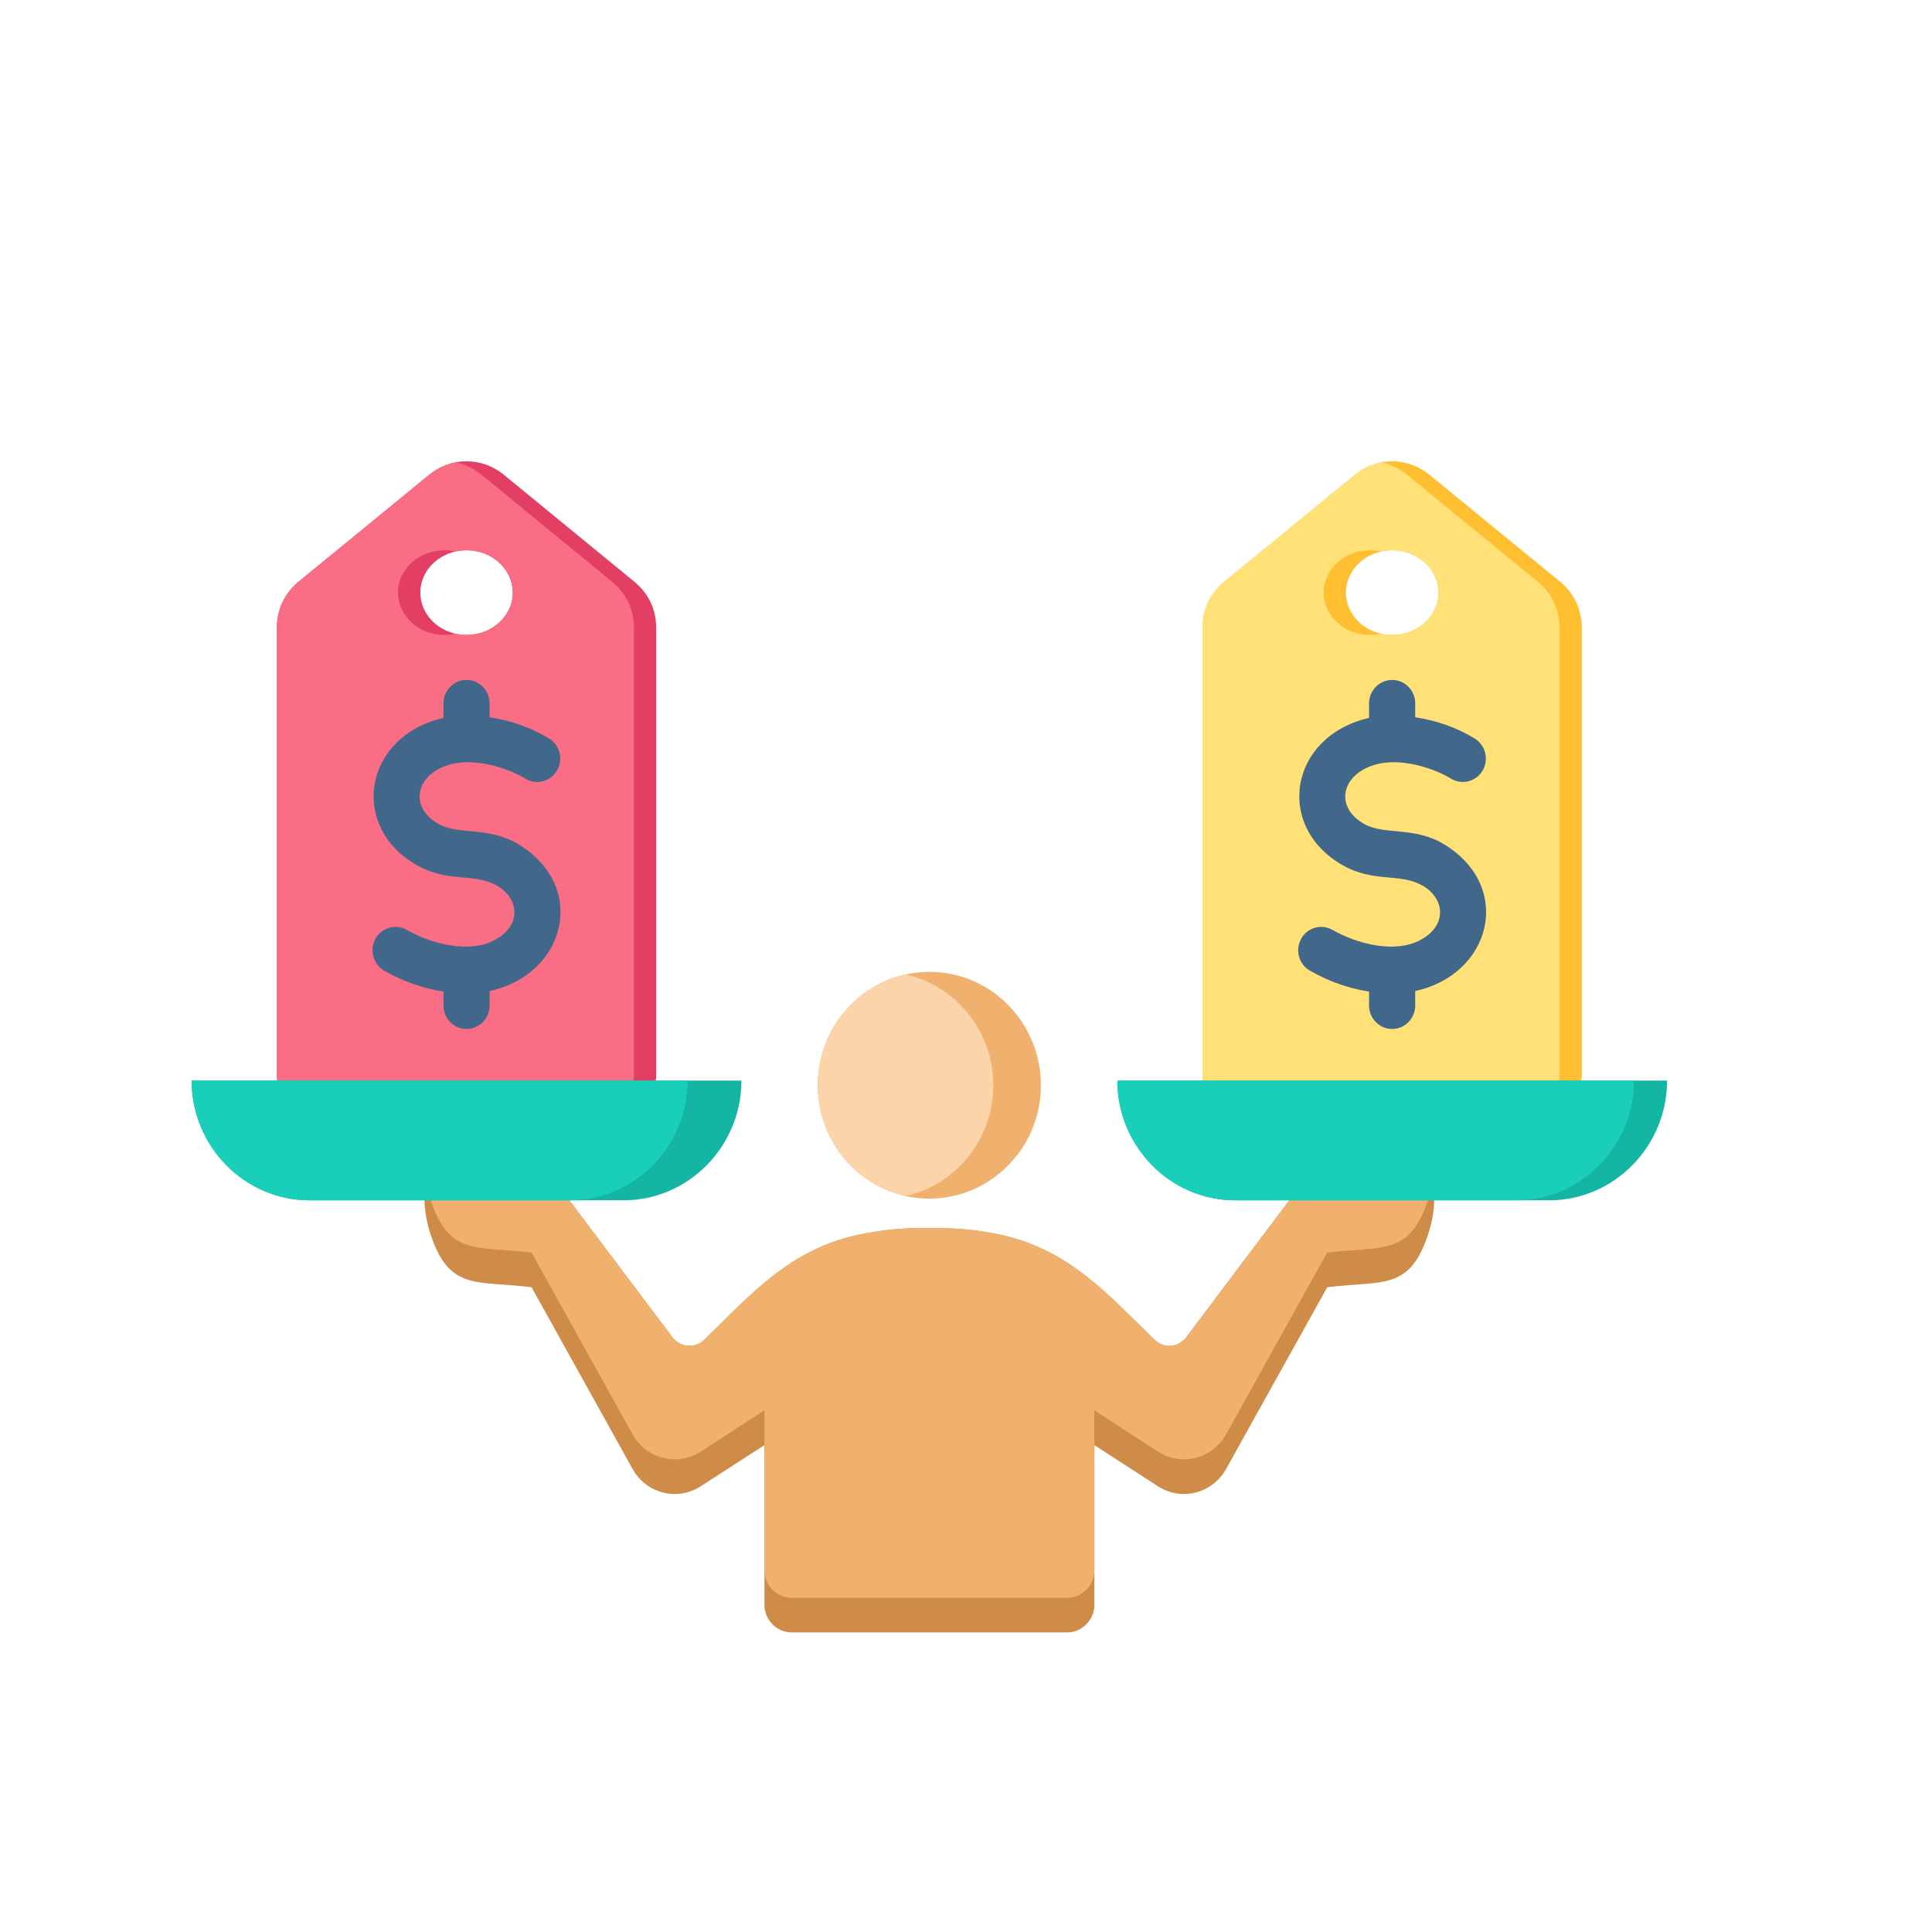
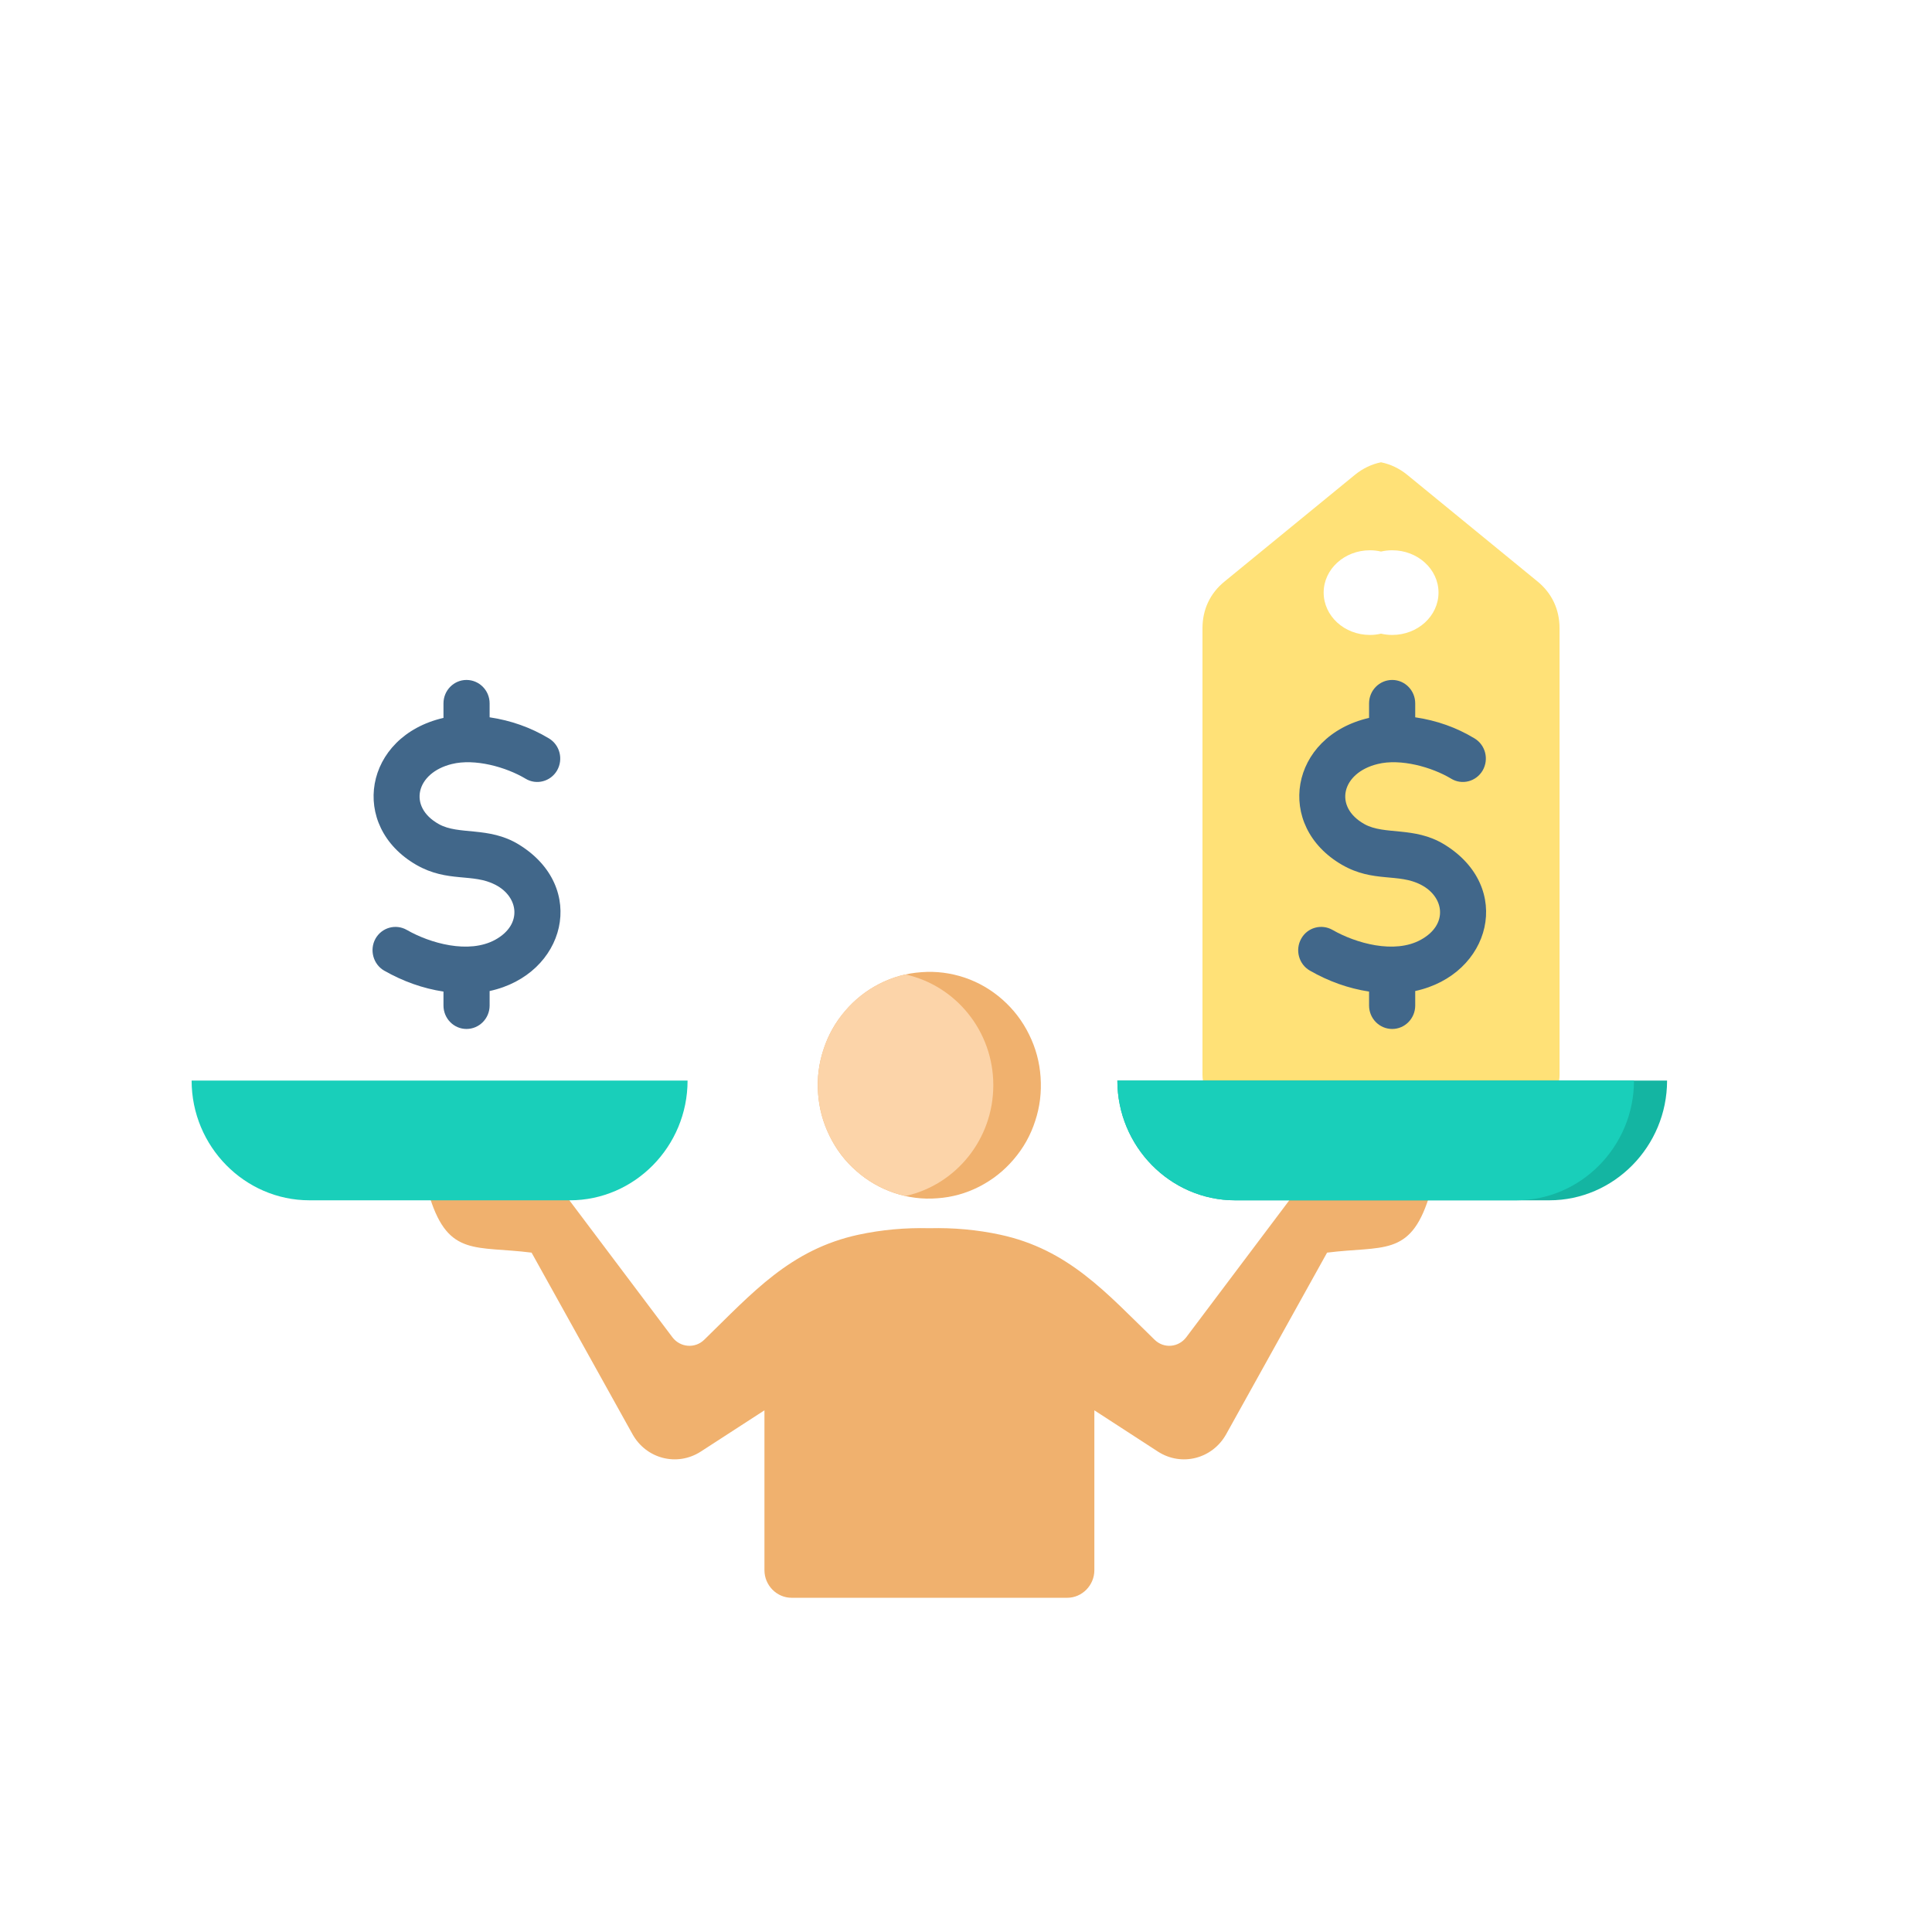
<svg xmlns="http://www.w3.org/2000/svg" width="70" zoomAndPan="magnify" viewBox="0 0 52.5 52.5" height="70" preserveAspectRatio="xMidYMid meet" version="1.0">
  <defs>
    <clipPath id="356fdf327c">
      <path d="M 11 32 L 39 32 L 39 44.355 L 11 44.355 Z M 11 32 " clip-rule="nonzero" />
    </clipPath>
    <clipPath id="b9839752ab">
-       <path d="M 7 12.41 L 18 12.41 L 18 31 L 7 31 Z M 7 12.41 " clip-rule="nonzero" />
-     </clipPath>
+       </clipPath>
    <clipPath id="8f0d58ca81">
-       <path d="M 5.199 29 L 21 29 L 21 33 L 5.199 33 Z M 5.199 29 " clip-rule="nonzero" />
-     </clipPath>
+       </clipPath>
    <clipPath id="72ce977b45">
      <path d="M 5.199 29 L 19 29 L 19 33 L 5.199 33 Z M 5.199 29 " clip-rule="nonzero" />
    </clipPath>
    <clipPath id="93443190cd">
      <path d="M 32 12.41 L 43 12.41 L 43 31 L 32 31 Z M 32 12.41 " clip-rule="nonzero" />
    </clipPath>
    <clipPath id="f6a57df719">
      <path d="M 30 29 L 45.32 29 L 45.32 33 L 30 33 Z M 30 29 " clip-rule="nonzero" />
    </clipPath>
  </defs>
  <g clip-path="url(#356fdf327c)">
-     <path fill="#cf8c48" d="M 11.543 32.301 L 15.234 32.301 L 18.273 36.34 C 18.484 36.617 18.887 36.652 19.137 36.406 C 20.441 35.137 21.469 33.953 23.332 33.551 C 23.953 33.418 24.594 33.359 25.254 33.375 C 25.914 33.359 26.559 33.418 27.176 33.551 C 29.043 33.953 30.066 35.137 31.375 36.406 C 31.625 36.652 32.023 36.617 32.234 36.34 L 35.273 32.301 L 38.965 32.301 C 38.996 32.711 38.949 33.109 38.824 33.492 C 38.312 35.098 37.574 34.789 36.066 34.98 L 33.32 39.914 C 32.945 40.586 32.105 40.801 31.465 40.387 L 29.738 39.27 L 29.738 43.609 C 29.738 44.02 29.406 44.359 29 44.359 L 21.512 44.359 C 21.105 44.359 20.773 44.02 20.773 43.609 L 20.773 39.27 L 19.043 40.387 C 18.402 40.801 17.562 40.586 17.188 39.914 L 14.445 34.98 C 12.934 34.789 12.195 35.098 11.684 33.492 C 11.562 33.109 11.512 32.711 11.543 32.301 Z M 11.543 32.301 " fill-opacity="1" fill-rule="evenodd" />
-   </g>
+     </g>
  <path fill="#f0b16e" d="M 11.617 32.301 L 15.234 32.301 L 18.273 36.34 C 18.484 36.617 18.887 36.652 19.137 36.406 C 20.441 35.137 21.469 33.953 23.332 33.551 C 23.953 33.418 24.594 33.359 25.254 33.375 C 25.914 33.359 26.559 33.418 27.176 33.551 C 29.043 33.953 30.066 35.137 31.375 36.406 C 31.625 36.652 32.023 36.617 32.234 36.34 L 35.273 32.301 L 38.895 32.301 C 38.875 32.387 38.852 32.469 38.824 32.551 C 38.312 34.156 37.574 33.848 36.062 34.039 L 33.32 38.973 C 32.945 39.645 32.105 39.859 31.465 39.445 L 29.738 38.324 L 29.738 42.668 C 29.738 43.078 29.406 43.418 29 43.418 L 21.512 43.418 C 21.105 43.418 20.773 43.078 20.773 42.668 L 20.773 38.324 L 19.043 39.445 C 18.402 39.859 17.562 39.645 17.188 38.973 L 14.445 34.039 C 12.934 33.848 12.195 34.156 11.684 32.551 C 11.656 32.469 11.633 32.387 11.617 32.301 Z M 11.617 32.301 " fill-opacity="1" fill-rule="evenodd" />
  <path fill="#f0b16e" d="M 28.277 29.273 C 28.305 29.68 28.258 30.078 28.129 30.465 C 28.004 30.852 27.809 31.199 27.543 31.508 C 27.281 31.816 26.969 32.062 26.609 32.246 C 26.25 32.43 25.867 32.535 25.469 32.562 C 25.066 32.594 24.676 32.543 24.293 32.414 C 23.914 32.285 23.57 32.086 23.266 31.816 C 22.961 31.551 22.723 31.234 22.543 30.867 C 22.363 30.5 22.258 30.117 22.23 29.707 C 22.199 29.301 22.25 28.902 22.379 28.516 C 22.504 28.129 22.699 27.781 22.965 27.473 C 23.227 27.164 23.539 26.918 23.898 26.734 C 24.258 26.551 24.637 26.445 25.039 26.418 C 25.441 26.387 25.832 26.438 26.215 26.566 C 26.594 26.695 26.938 26.895 27.242 27.164 C 27.543 27.43 27.785 27.746 27.965 28.113 C 28.145 28.477 28.25 28.863 28.277 29.273 Z M 28.277 29.273 " fill-opacity="1" fill-rule="nonzero" />
  <path fill="#fcd4a9" d="M 24.605 32.5 C 23.242 32.199 22.223 30.965 22.223 29.488 C 22.223 28.016 23.242 26.781 24.605 26.48 C 25.969 26.781 26.992 28.016 26.992 29.488 C 26.992 30.965 25.969 32.199 24.605 32.5 Z M 24.605 32.5 " fill-opacity="1" fill-rule="evenodd" />
  <g clip-path="url(#b9839752ab)">
    <path fill="#e33f65" d="M 17.832 17.074 L 17.832 29.211 C 17.832 29.691 17.445 30.086 16.973 30.086 L 8.383 30.086 C 7.91 30.086 7.523 29.691 7.523 29.211 L 7.523 17.074 C 7.523 16.562 7.73 16.121 8.121 15.801 L 11.668 12.898 C 12.266 12.414 13.09 12.414 13.688 12.898 L 17.23 15.801 C 17.625 16.121 17.832 16.562 17.832 17.074 Z M 12.676 14.953 C 11.984 14.953 11.422 15.469 11.422 16.102 C 11.422 16.738 11.984 17.254 12.676 17.254 C 13.371 17.254 13.934 16.738 13.934 16.102 C 13.934 15.469 13.371 14.953 12.676 14.953 Z M 12.676 14.953 " fill-opacity="1" fill-rule="evenodd" />
    <path fill="#fa6e85" d="M 16.367 30.086 L 8.383 30.086 C 7.91 30.086 7.523 29.691 7.523 29.211 L 7.523 17.074 C 7.523 16.562 7.73 16.121 8.121 15.801 L 11.668 12.898 C 11.883 12.727 12.125 12.613 12.375 12.562 C 12.625 12.613 12.867 12.727 13.082 12.898 L 16.625 15.801 C 17.02 16.121 17.227 16.562 17.227 17.074 L 17.227 29.211 C 17.227 29.691 16.84 30.086 16.367 30.086 Z M 12.07 14.953 C 11.379 14.953 10.816 15.469 10.816 16.102 C 10.816 16.738 11.379 17.254 12.07 17.254 C 12.176 17.254 12.277 17.242 12.375 17.219 C 12.473 17.242 12.574 17.254 12.676 17.254 C 13.371 17.254 13.934 16.738 13.934 16.102 C 13.934 15.469 13.371 14.953 12.676 14.953 C 12.574 14.953 12.473 14.965 12.375 14.988 C 12.277 14.965 12.176 14.953 12.07 14.953 Z M 12.07 14.953 " fill-opacity="1" fill-rule="evenodd" />
  </g>
  <path fill="#41678a" d="M 14.918 20.066 C 15.215 20.246 15.312 20.633 15.137 20.938 C 14.961 21.238 14.578 21.34 14.281 21.16 C 13.754 20.844 12.902 20.605 12.277 20.762 C 11.309 21 11.074 21.922 11.926 22.395 C 12.469 22.699 13.277 22.453 14.086 22.941 C 15.996 24.102 15.367 26.484 13.305 26.93 L 13.305 27.324 C 13.305 27.676 13.023 27.961 12.676 27.961 C 12.332 27.961 12.051 27.676 12.051 27.324 L 12.051 26.945 C 11.488 26.859 10.953 26.668 10.438 26.375 C 10.141 26.203 10.035 25.812 10.203 25.508 C 10.375 25.203 10.754 25.098 11.055 25.27 C 11.68 25.629 12.738 25.934 13.461 25.535 C 14.207 25.121 14.09 24.371 13.469 24.047 C 12.848 23.719 12.172 23.992 11.316 23.504 C 9.477 22.445 9.887 20.008 12.051 19.508 L 12.051 19.113 C 12.051 18.762 12.332 18.477 12.676 18.477 C 13.023 18.477 13.305 18.762 13.305 19.113 L 13.305 19.492 C 13.883 19.578 14.418 19.766 14.918 20.066 Z M 14.918 20.066 " fill-opacity="1" fill-rule="evenodd" />
  <g clip-path="url(#8f0d58ca81)">
-     <path fill="#14b5a2" d="M 20.148 29.363 C 20.148 31.152 18.707 32.617 16.945 32.617 L 8.41 32.617 C 6.648 32.617 5.207 31.152 5.207 29.363 Z M 20.148 29.363 " fill-opacity="1" fill-rule="evenodd" />
-   </g>
+     </g>
  <g clip-path="url(#72ce977b45)">
    <path fill="#19cfba" d="M 15.484 32.617 L 8.41 32.617 C 6.648 32.617 5.207 31.152 5.207 29.363 L 18.684 29.363 C 18.684 31.152 17.246 32.617 15.484 32.617 Z M 15.484 32.617 " fill-opacity="1" fill-rule="evenodd" />
  </g>
  <g clip-path="url(#93443190cd)">
-     <path fill="#ffbf31" d="M 42.984 17.074 L 42.984 29.211 C 42.984 29.691 42.598 30.086 42.125 30.086 L 33.539 30.086 C 33.062 30.086 32.676 29.691 32.676 29.211 L 32.676 17.074 C 32.676 16.562 32.883 16.121 33.277 15.801 L 36.824 12.898 C 37.418 12.414 38.246 12.414 38.84 12.898 L 42.387 15.801 C 42.777 16.121 42.984 16.562 42.984 17.074 Z M 37.832 14.953 C 37.137 14.953 36.574 15.469 36.574 16.102 C 36.574 16.738 37.137 17.254 37.832 17.254 C 38.527 17.254 39.09 16.738 39.09 16.102 C 39.09 15.469 38.527 14.953 37.832 14.953 Z M 37.832 14.953 " fill-opacity="1" fill-rule="evenodd" />
    <path fill="#ffe177" d="M 41.52 30.086 L 33.539 30.086 C 33.062 30.086 32.676 29.691 32.676 29.211 L 32.676 17.074 C 32.676 16.562 32.883 16.121 33.277 15.801 L 36.824 12.898 C 37.035 12.727 37.277 12.613 37.527 12.562 C 37.781 12.613 38.023 12.727 38.234 12.898 L 41.781 15.801 C 42.172 16.121 42.379 16.562 42.379 17.074 L 42.379 29.211 C 42.379 29.691 41.992 30.086 41.52 30.086 Z M 37.227 14.953 C 36.531 14.953 35.969 15.469 35.969 16.102 C 35.969 16.738 36.531 17.254 37.227 17.254 C 37.332 17.254 37.43 17.242 37.527 17.219 C 37.625 17.242 37.727 17.254 37.832 17.254 C 38.527 17.254 39.09 16.738 39.09 16.102 C 39.09 15.469 38.527 14.953 37.832 14.953 C 37.727 14.953 37.625 14.965 37.527 14.988 C 37.43 14.965 37.332 14.953 37.227 14.953 Z M 37.227 14.953 " fill-opacity="1" fill-rule="evenodd" />
  </g>
  <path fill="#41678a" d="M 40.07 20.066 C 40.367 20.246 40.465 20.633 40.289 20.938 C 40.113 21.238 39.73 21.34 39.434 21.16 C 38.91 20.844 38.055 20.605 37.434 20.762 C 36.461 21 36.23 21.922 37.078 22.395 C 37.625 22.699 38.43 22.453 39.238 22.941 C 41.148 24.102 40.52 26.484 38.457 26.93 L 38.457 27.324 C 38.457 27.676 38.176 27.961 37.832 27.961 C 37.484 27.961 37.203 27.676 37.203 27.324 L 37.203 26.945 C 36.641 26.859 36.105 26.668 35.594 26.375 C 35.293 26.203 35.188 25.812 35.359 25.508 C 35.527 25.203 35.91 25.098 36.211 25.27 C 36.836 25.629 37.895 25.934 38.613 25.535 C 39.363 25.121 39.242 24.371 38.621 24.047 C 38.004 23.719 37.324 23.992 36.473 23.504 C 34.633 22.445 35.039 20.008 37.203 19.508 L 37.203 19.113 C 37.203 18.762 37.484 18.477 37.832 18.477 C 38.176 18.477 38.457 18.762 38.457 19.113 L 38.457 19.492 C 39.039 19.578 39.574 19.766 40.07 20.066 Z M 40.07 20.066 " fill-opacity="1" fill-rule="evenodd" />
  <g clip-path="url(#f6a57df719)">
    <path fill="#14b5a2" d="M 45.301 29.363 C 45.301 31.152 43.859 32.617 42.102 32.617 L 33.562 32.617 C 31.801 32.617 30.363 31.152 30.363 29.363 Z M 45.301 29.363 " fill-opacity="1" fill-rule="evenodd" />
  </g>
  <path fill="#19cfba" d="M 41.203 32.617 L 33.562 32.617 C 31.801 32.617 30.363 31.152 30.363 29.363 L 44.402 29.363 C 44.402 31.152 42.961 32.617 41.203 32.617 Z M 41.203 32.617 " fill-opacity="1" fill-rule="evenodd" />
</svg>